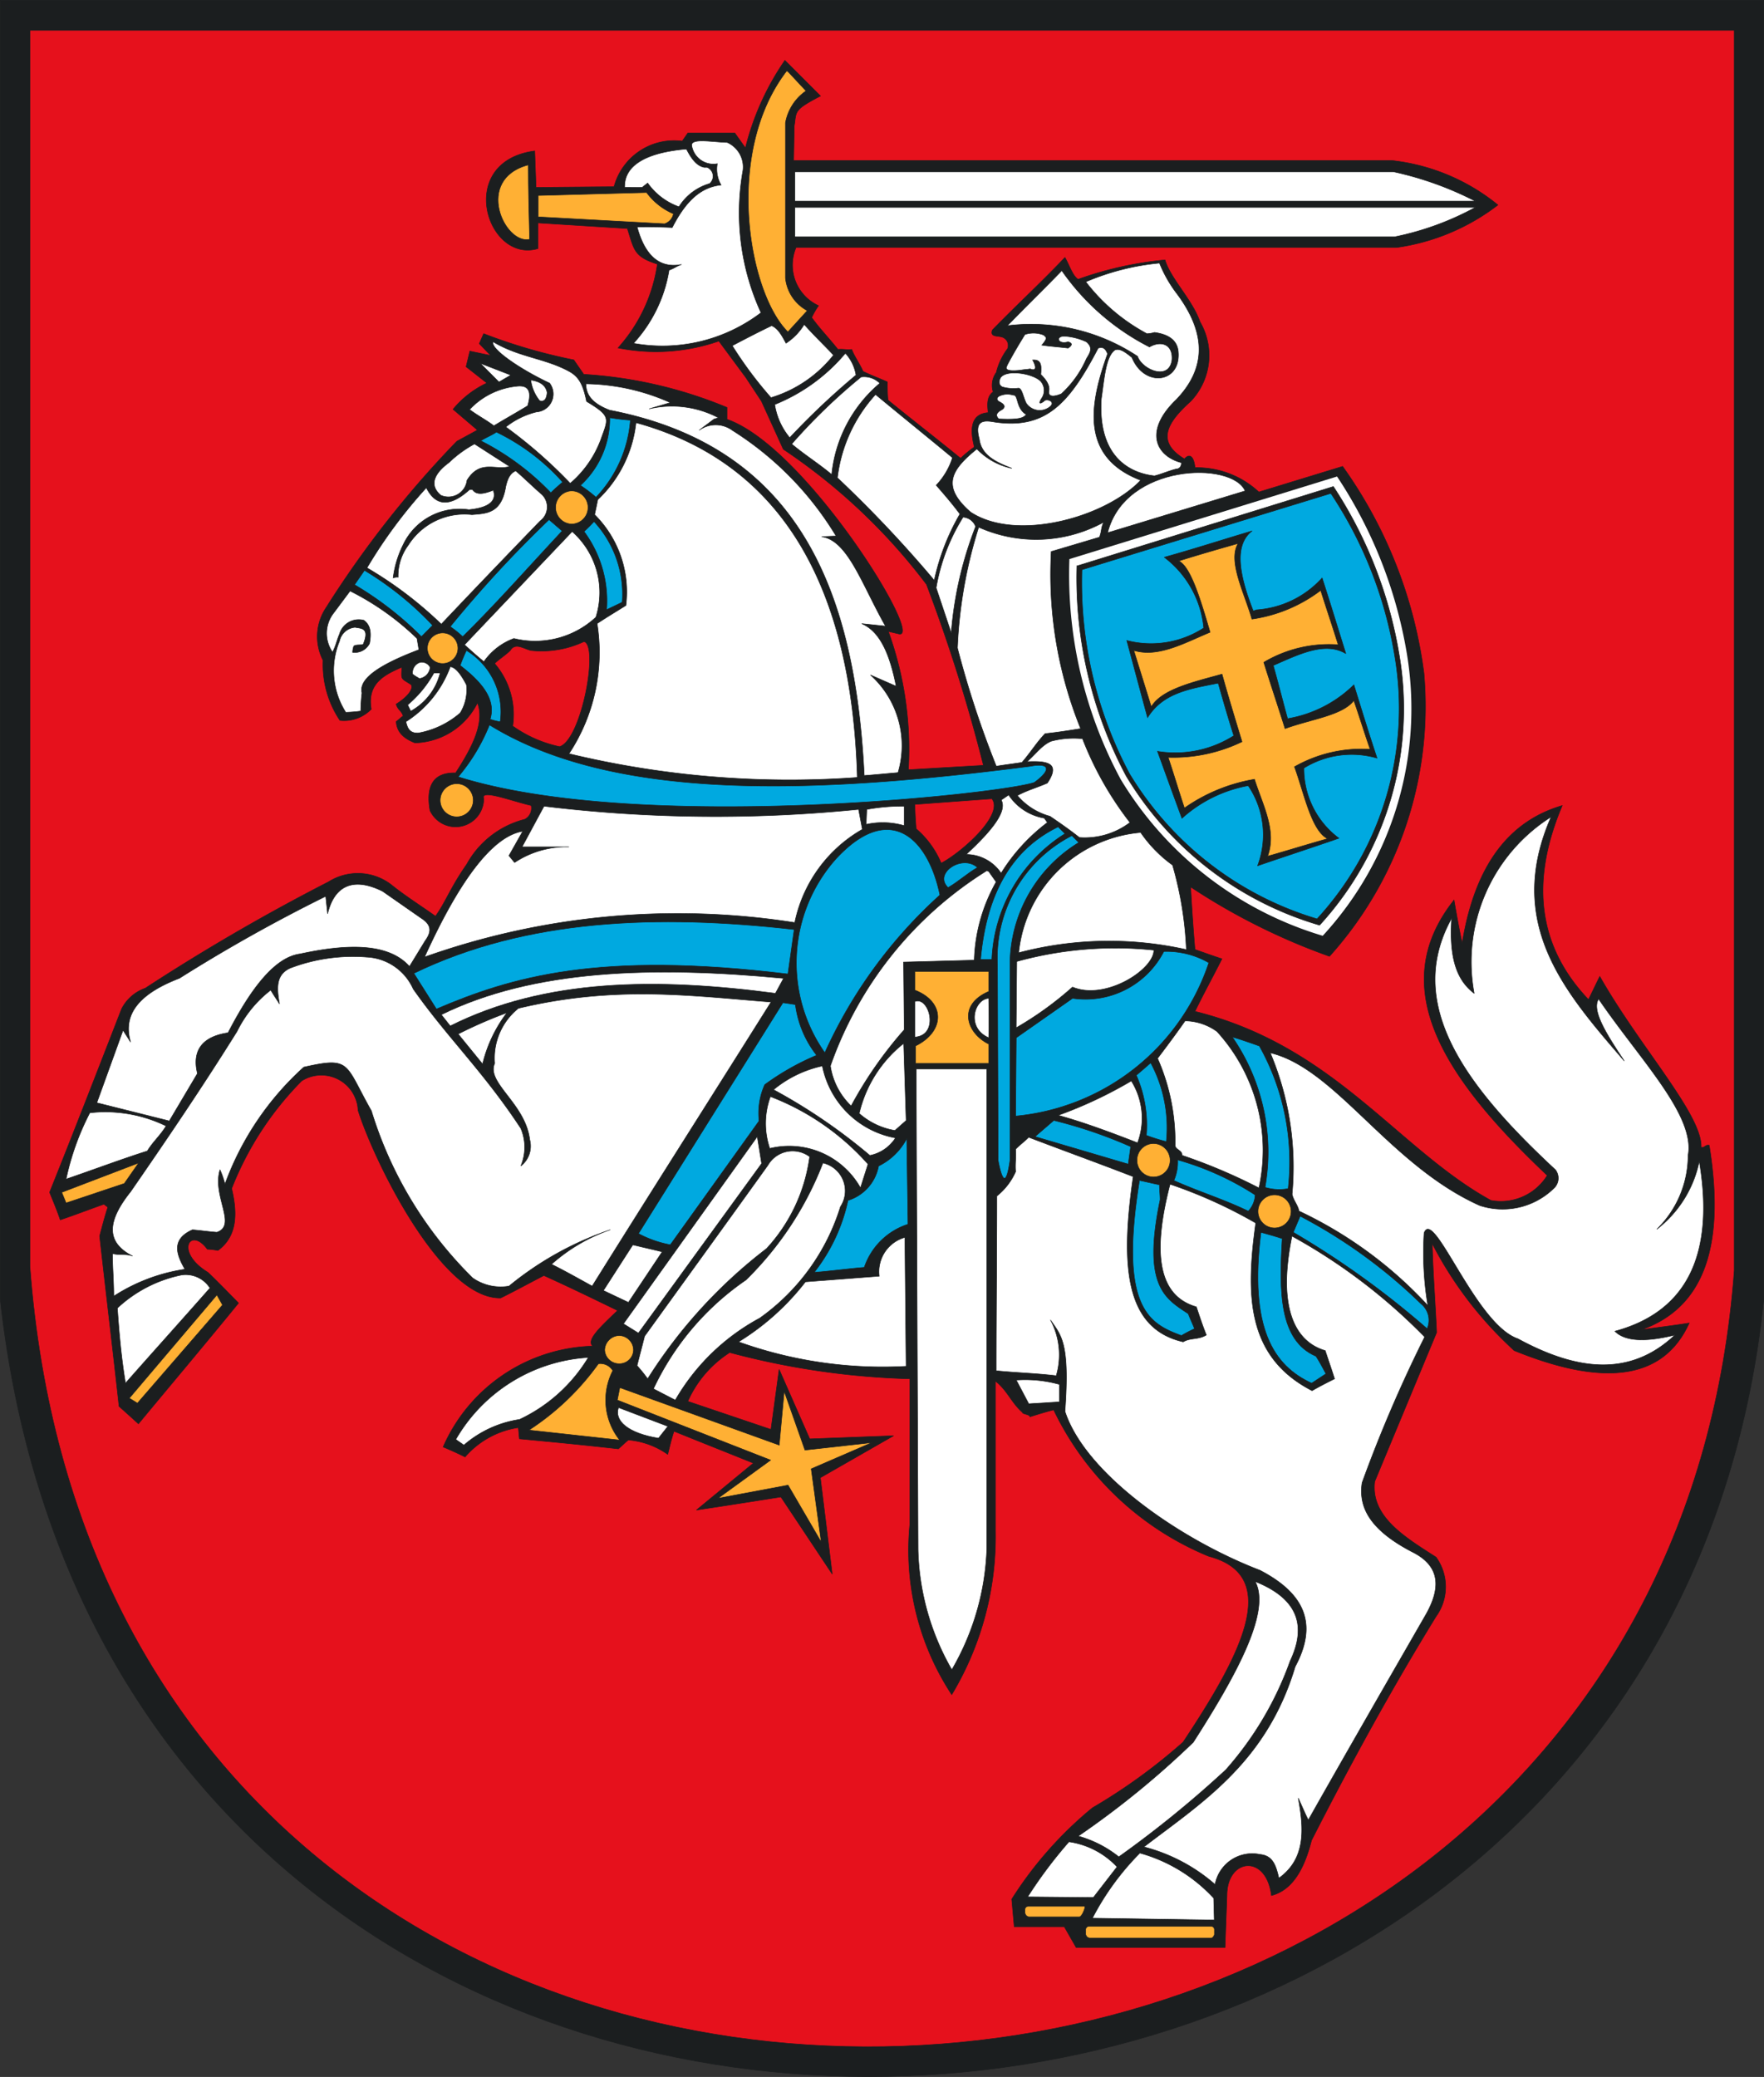
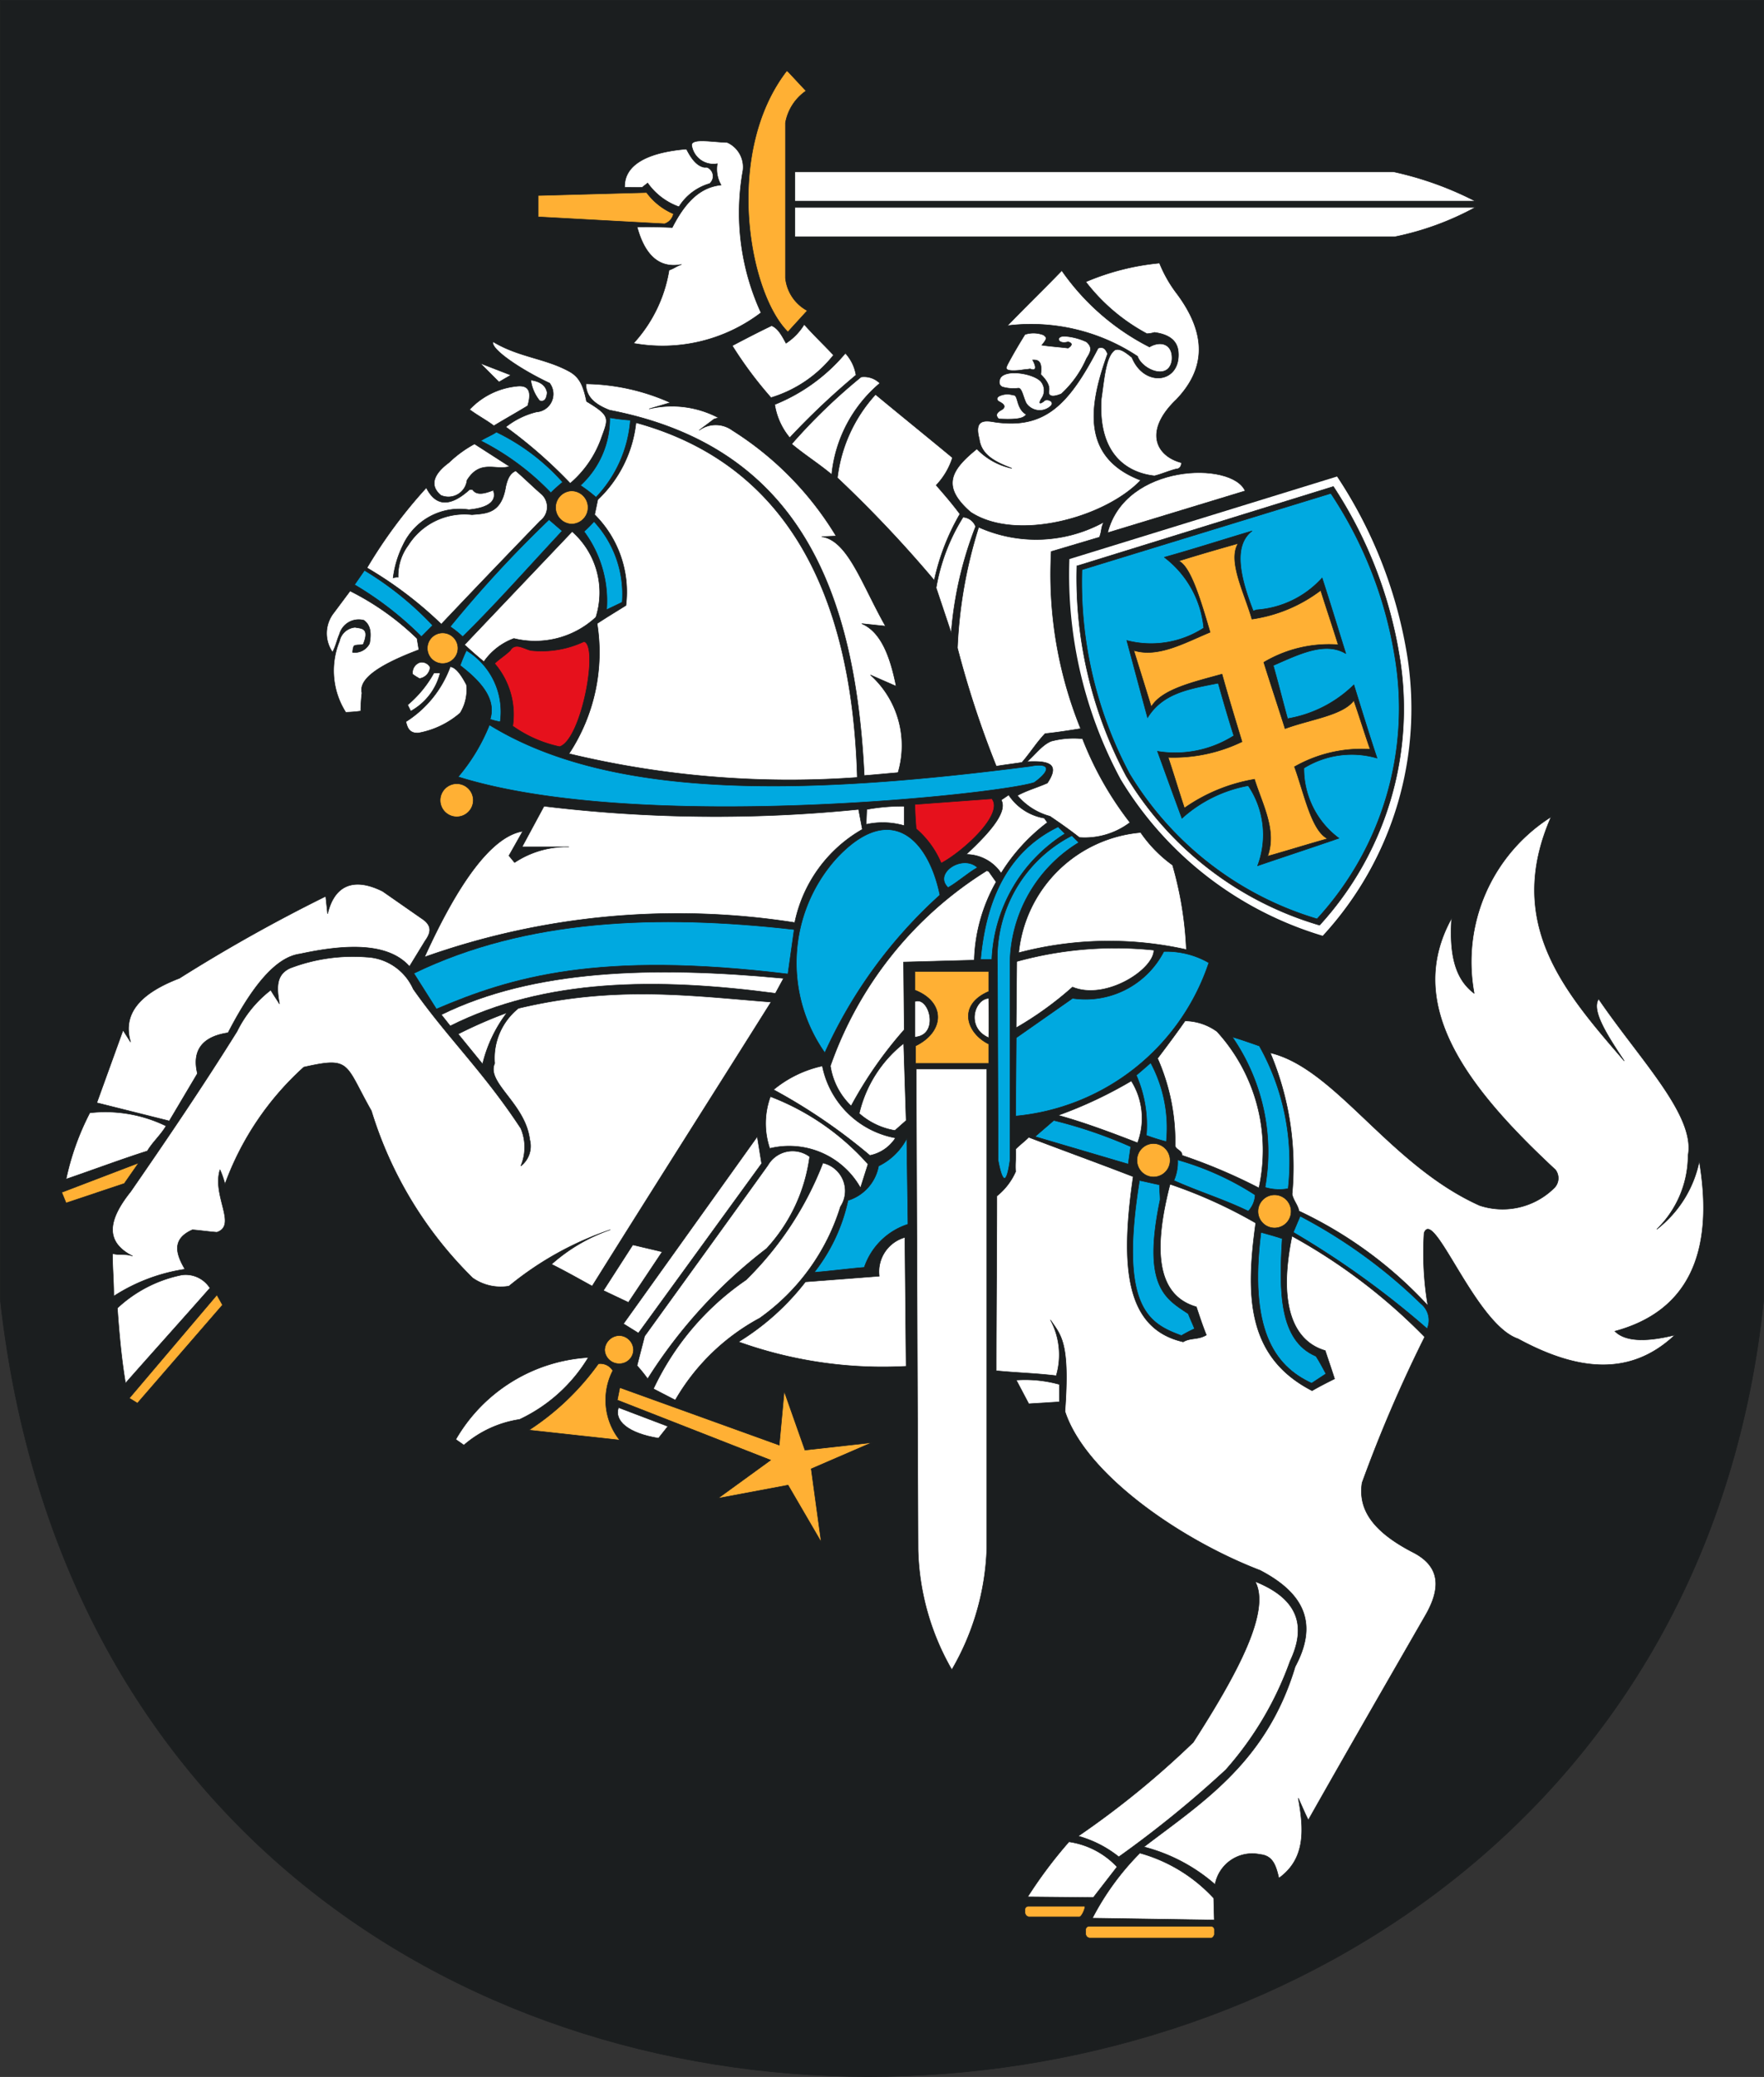
<svg xmlns="http://www.w3.org/2000/svg" width="59.479" height="70.017" viewBox="0 0 59.479 70.017">
  <rect x="0" y="0" width="59.479" height="70.017" fill="#333333" stroke="none" />
  <g id="Group_7341" data-name="Group 7341" transform="translate(-607.719 -296.495)">
    <path id="Path_764" data-name="Path 764" d="M607.728,296.5h59.461v43.809c-3.506,33.881-55.469,35.947-59.461,0V296.5Z" transform="translate(0)" fill="#1b1e1f" stroke="#1b1e1f" stroke-miterlimit="2.613" stroke-width="0.018" fill-rule="evenodd" />
-     <path id="Path_765" data-name="Path 765" d="M610.228,299.047H667.7v41.808c-2.526,33.939-54.772,35.883-57.469-.145V299.047Z" transform="translate(-1.504 -1.53)" fill="#e6111c" stroke="#1b1e1f" stroke-miterlimit="2.613" stroke-width="0.018" fill-rule="evenodd" />
    <path id="Path_766" data-name="Path 766" d="M628.336,305.876l2.614-.023a2.1,2.1,0,0,1,2.3-1.538l.19-.274h1.582l.359.505a9,9,0,0,1,1.33-2.952l1.2,1.2c-.928.485-.8.508-.885,1.014l-.02,1.16h20.161a6.843,6.843,0,0,1,3.586,1.5,7.261,7.261,0,0,1-3.418,1.434H637.088a1.507,1.507,0,0,0,.758,1.961,2.6,2.6,0,0,0-.231.4c.274.379.59.7.884,1.075.191-.02.255.021.466,0,.084.231.274.486.379.738.254.127.549.234.823.358,0,.19,0,.4.021.612.8.654,1.622,1.287,2.447,1.961a4.158,4.158,0,0,1,.464-.379c-.189-.737-.041-1.119.465-1.159-.021-.232-.064-.529.168-.7a.738.738,0,0,1,.107-.654,2.186,2.186,0,0,1,.379-.8.294.294,0,0,0-.211-.4c-.168-.041-.379,0-.3-.232.822-.844,1.646-1.6,2.447-2.446.147.252.252.611.442.738a11.953,11.953,0,0,1,2.932-.654c.189.633.928,1.35,1.18,2.087a2.241,2.241,0,0,1-.315,2.68c-.824.738-1.16,1.37-.211,1.941.168-.191.315-.107.358.294a3.068,3.068,0,0,1,2.152.822l2.825-.864a15.364,15.364,0,0,1,2.741,6.962,12.6,12.6,0,0,1-3.184,9.554,21.621,21.621,0,0,1-4.682-2.339c.041.695.084,1.392.147,2.109.3.106.591.211.908.315-.274.55-.633,1.2-.908,1.772,4.7,1.162,6.833,4.641,9.977,6.371a1.836,1.836,0,0,0,1.9-.842c-3.459-3.271-5.482-6.329-3.143-9.282.086.485.17.969.275,1.455.442-2.721,1.645-4.135,3.374-4.641-1.1,2.6-.8,4.768.885,6.54.127-.254.254-.529.381-.78,1.35,2.383,3.459,4.661,3.416,5.758.107.043.147-.1.274-.064.57,3.525-.254,5.505-2.3,6.222.549-.084,1.1-.147,1.625-.231-.928,2.047-3.1,2.067-5.9.928a12.849,12.849,0,0,1-2.764-3.606c.021.948.107,2.044.148,2.995L656.6,349.5c-.147,1.18,1.012,1.876,2.067,2.552a1.708,1.708,0,0,1,0,2c-1.455,2.363-2.848,4.893-4.2,7.55-.3,1.2-.781,1.709-1.351,1.857-.17-1.411-1.5-1.264-1.5,0-.02.593-.043,1.16-.063,1.752h-5.021l-.4-.7h-1.688l-.084-.928a12.933,12.933,0,0,1,2.721-3.08,19.188,19.188,0,0,0,3.057-2.215c1.963-2.952,3.354-5.612.865-6.265a10.017,10.017,0,0,1-5.229-4.936c-.254.064-.529.147-.8.234,0-.086-.254-.086-.254-.15-.38-.336-.506-.738-.908-1.053v5.063a10.344,10.344,0,0,1-1.475,5.506,8.864,8.864,0,0,1-1.413-5.74V346.04a26.184,26.184,0,0,1-6.073-.887,3.77,3.77,0,0,0-1.414,1.646l2.805.948.275-2.024,1.032,2.343,2.827-.107-2.469,1.414.4,3.249-1.73-2.6c-.927.147-1.9.3-2.848.442l1.921-1.582c-.888-.358-1.793-.717-2.678-1.075-.086.254-.147.528-.211.781a2.683,2.683,0,0,0-1.33-.486c-.1.086-.211.19-.336.3-1.119-.127-2.215-.234-3.334-.338-.021-.147-.021-.254-.04-.379a2.951,2.951,0,0,0-1.793.989c-.255-.125-.486-.231-.74-.336a5.675,5.675,0,0,1,5.04-3.4c-.188-.19.127-.527.844-1.2-.822-.4-1.646-.8-2.487-1.18-.485.251-.951.506-1.457.757-2.024.043-4.3-4.7-4.809-6.327a1.239,1.239,0,0,0-1.9-.992,10.689,10.689,0,0,0-2.362,3.629c.211.885.17,1.625-.463,2.088a2.54,2.54,0,0,0-.358-.043c-.57-.779-1.119.086.02.781.359.339.7.7,1.033,1.035-1.117,1.37-2.256,2.721-3.375,4.071-.209-.191-.443-.4-.654-.59-.211-1.92-.442-3.84-.654-5.739.084-.315.17-.654.275-.969-.041-.043-.085-.064-.128-.107-.483.17-.969.359-1.475.529-.107-.318-.232-.612-.359-.928.822-2.047,1.622-4.114,2.426-6.181a1.427,1.427,0,0,1,.8-.7,68.564,68.564,0,0,1,6.179-3.586,1.848,1.848,0,0,1,2.152.127c.419.338,1.012.717,1.454,1.032.336-.463.506-.969,1.053-1.749a3.106,3.106,0,0,1,1.963-1.519.428.428,0,0,0,.211-.465c-.654-.147-1.729-.569-1.6-.232a.95.95,0,0,1-1.813.4c-.148-.844.127-1.287.865-1.266.549-.844.991-1.689.737-2.363a2.423,2.423,0,0,1-2.108,1.35c-.378-.147-.61-.358-.633-.717.084-.064.147-.127.233-.19-.043-.168-.19-.211-.233-.4.338-.211.592-.483.506-.654-.358-.231-.336-.147-.315-.589-.59.254-1.18.549-1.032,1.414a1.272,1.272,0,0,1-1.056.379,3.37,3.37,0,0,1-.569-2.025,1.75,1.75,0,0,1,.1-1.772,34.673,34.673,0,0,1,4.41-5.612l.695-.379-.822-.7a3.289,3.289,0,0,1,1.14-.885l-.7-.55.127-.526.7.147-.382-.4.147-.336a18.451,18.451,0,0,0,3.039.885l.336.486a14.923,14.923,0,0,1,4.829,1.117v.4c2.638.908,6.665,7.426,5.8,7.235l-.359-.084a11.669,11.669,0,0,1,.676,4.662l2.531-.148a55.08,55.08,0,0,0-1.92-6.1,19.907,19.907,0,0,0-4.829-4.557l-.738-1.623-.529-.8-.905-1.223a6.459,6.459,0,0,1-3.4.231,5.368,5.368,0,0,0,1.327-2.825c-.8-.254-.781-.485-1.012-1.2l-3.017-.19v.867c-1.729.506-2.8-2.934-.107-3.292l.044,1.225Z" transform="translate(-2.527 -3.063)" fill="#1b1e1f" stroke="#1b1e1f" stroke-miterlimit="2.613" stroke-width="0.018" fill-rule="evenodd" />
    <path id="Path_767" data-name="Path 767" d="M645.521,362.82a.558.558,0,1,1-.55.549.561.561,0,0,1,.55-.549Z" transform="translate(-22.41 -39.905)" fill="#ffb034" stroke="#1b1e1f" stroke-miterlimit="2.613" stroke-width="0.018" fill-rule="evenodd" />
    <path id="Path_768" data-name="Path 768" d="M646.5,359.591a6.348,6.348,0,0,0,1.055-1.752c4.2,2.595,10.9,2.342,18.243,1.394.654-.127.717.125.128.547-1.076.381-13.31,1.729-19.426-.189Z" transform="translate(-23.333 -36.907)" fill="#00a9e0" stroke="#1b1e1f" stroke-miterlimit="2.613" stroke-width="0.018" fill-rule="evenodd" />
    <path id="Path_769" data-name="Path 769" d="M645.821,344.074a40.059,40.059,0,0,1,3.332-3.608l.443.382c-1.16,1.243-2.256,2.487-3.354,3.563a3.236,3.236,0,0,0-.42-.337Z" transform="translate(-22.922 -26.453)" fill="#00a9e0" stroke="#1b1e1f" stroke-miterlimit="2.613" stroke-width="0.018" fill-rule="evenodd" />
    <path id="Path_770" data-name="Path 770" d="M657.149,340.964a4.586,4.586,0,0,0,.338-.338,3.608,3.608,0,0,1,.949,2.721c-.168.084-.358.17-.526.254a3.918,3.918,0,0,0-.76-2.637Z" transform="translate(-29.738 -26.55)" fill="#00a9e0" stroke="#1b1e1f" stroke-miterlimit="2.613" stroke-width="0.018" fill-rule="evenodd" />
    <path id="Path_771" data-name="Path 771" d="M656.742,335.36c.022-.1.084-.4.106-.505a4.188,4.188,0,0,0,1.288-2.595c4.849,1.328,7.275,5.42,7.463,11.96a31.751,31.751,0,0,1-9.722-.8,6.2,6.2,0,0,0,.949-4.388c.318-.211.633-.4.971-.611a3.676,3.676,0,0,0-1.055-3.06Z" transform="translate(-28.973 -21.516)" fill="#fff" stroke="#1b1e1f" stroke-miterlimit="2.613" stroke-width="0.018" fill-rule="evenodd" />
    <path id="Path_772" data-name="Path 772" d="M657.309,328.973a7.173,7.173,0,0,1,2.848.633l-.717.211a3.36,3.36,0,0,1,2.34.3l-.148.043-.505.379a.95.95,0,0,1,1.119,0,10.818,10.818,0,0,1,3.5,3.565l-.486.021c.885.127,1.35,1.6,2.151,3.016l-.8-.084c.632.274.949,1.055,1.16,2.11l-.865-.379a3.2,3.2,0,0,1,.928,3.291l-1.139.1c-.3-6.139-2.151-11.075-8.585-12.318-.547-.211-.8-.486-.8-.887Z" transform="translate(-29.835 -19.538)" fill="#fff" stroke="#1b1e1f" stroke-miterlimit="2.613" stroke-width="0.018" fill-rule="evenodd" />
    <path id="Path_773" data-name="Path 773" d="M615.9,378.705l.885-2.447.254.4c-.274-.928.273-1.625,1.646-2.151a54.325,54.325,0,0,1,4.934-2.764l.063.59c.231-.969.885-1.243,1.856-.758l1.391.969c.295.232.211.465.043.7l-.529.865c-.694-.78-2.045-.78-3.691-.422-.821.107-1.622,1.1-2.426,2.658-.865.127-1.223.593-1.033,1.373l-.949,1.6-2.446-.613Z" transform="translate(-4.917 -45.033)" fill="#fff" stroke="#1b1e1f" stroke-miterlimit="2.613" stroke-width="0.018" fill-rule="evenodd" />
    <path id="Path_774" data-name="Path 774" d="M623.253,377.833a5.934,5.934,0,0,1,2.53-.358,1.815,1.815,0,0,1,1.582,1.076c1.139,1.623,2.383,2.8,3.628,4.7a1.629,1.629,0,0,1,0,1.266.843.843,0,0,0,.3-.885c-.148-1.223-1.478-1.92-1.182-2.573a2.155,2.155,0,0,1,.8-1.857c3.268-.781,5.818-.422,8.519-.211-2,3.184-4.028,6.37-6.032,9.577-.463-.254-.906-.506-1.371-.737a5.848,5.848,0,0,1,1.983-1.163,10.876,10.876,0,0,0-3.417,1.9,1.65,1.65,0,0,1-1.224-.274,13.381,13.381,0,0,1-3.415-5.633c-.908-1.6-.676-1.836-2.279-1.475a9.847,9.847,0,0,0-2.658,3.944,3.21,3.21,0,0,0-.168-.485c-.274.884.59,1.877-.107,2.108-.274-.021-.547-.061-.821-.084-.718.318-.55.824-.254,1.33a6.063,6.063,0,0,0-2.4.908c0-.506-.043-.951-.043-1.437.211.063.466,0,.677.086-.865-.445-.908-1.119-.064-2.175,1.181-1.709,2.4-3.5,3.586-5.4a3.951,3.951,0,0,1,1.137-1.393c.086.148.19.3.295.466-.1-.549-.125-1.012.4-1.223Z" transform="translate(-5.712 -48.716)" fill="#fff" stroke="#1b1e1f" stroke-miterlimit="2.613" stroke-width="0.018" fill-rule="evenodd" />
    <path id="Path_775" data-name="Path 775" d="M643.649,369.809c1.16-2.553,2.276-4.071,3.311-4.242l-.465.824.19.231a3.165,3.165,0,0,1,1.833-.527h-1.581l.74-1.372a48.091,48.091,0,0,0,10.607.107l.127.674a4.714,4.714,0,0,0-2.279,3.143,25.517,25.517,0,0,0-12.484,1.162Z" transform="translate(-21.615 -41.05)" fill="#fff" stroke="#1b1e1f" stroke-miterlimit="2.613" stroke-width="0.018" fill-rule="evenodd" />
    <path id="Path_776" data-name="Path 776" d="M645.074,380.2c3.1-1.518,7.108-1.646,11.538-1.223l-.275.506c-3.985-.529-7.761-.506-10.965,1.1l-.3-.379Z" transform="translate(-22.472 -49.501)" fill="#fff" stroke="#1b1e1f" stroke-miterlimit="2.613" stroke-width="0.018" fill-rule="evenodd" />
    <path id="Path_777" data-name="Path 777" d="M642.748,376.243c3.774-1.833,8.225-2,12.823-1.475l-.211,1.5c-6.391-.781-9.323.1-11.853,1.18l-.759-1.2Z" transform="translate(-21.073 -46.937)" fill="#00a9e0" stroke="#1b1e1f" stroke-miterlimit="2.613" stroke-width="0.018" fill-rule="evenodd" />
    <path id="Path_778" data-name="Path 778" d="M646.5,382.922a15.387,15.387,0,0,1,1.645-.717,4.651,4.651,0,0,0-.821,1.729l-.824-1.012Z" transform="translate(-23.333 -51.569)" fill="#fff" stroke="#1b1e1f" stroke-miterlimit="2.613" stroke-width="0.018" fill-rule="evenodd" />
    <path id="Path_779" data-name="Path 779" d="M658.789,403.394l.992-1.541.991.234-1.139,1.706-.844-.4Z" transform="translate(-30.725 -63.392)" fill="#fff" stroke="#1b1e1f" stroke-miterlimit="2.613" stroke-width="0.018" fill-rule="evenodd" />
-     <path id="Path_780" data-name="Path 780" d="M661.758,389.141l4.872-7.784.42.063a3.5,3.5,0,0,0,.717,1.709,8.535,8.535,0,0,0-1.75.991,2.333,2.333,0,0,0-.191,1.223l-2.993,4.175a3.742,3.742,0,0,1-1.076-.378Z" transform="translate(-32.512 -51.059)" fill="#00a9e0" stroke="#1b1e1f" stroke-miterlimit="2.613" stroke-width="0.018" fill-rule="evenodd" />
    <path id="Path_781" data-name="Path 781" d="M660.487,399,665,392.689l.147.908-4.155,5.717-.506-.315Z" transform="translate(-31.747 -57.878)" fill="#fff" stroke="#1b1e1f" stroke-miterlimit="2.613" stroke-width="0.018" fill-rule="evenodd" />
    <path id="Path_782" data-name="Path 782" d="M663.029,402.532a9.159,9.159,0,0,1,3.12-3.669,11.152,11.152,0,0,0,2.594-3.944.966.966,0,0,1,.592,1.475,7.217,7.217,0,0,1-2.721,3.756,7.25,7.25,0,0,0-2.848,2.764l-.738-.381Z" transform="translate(-33.277 -59.219)" fill="#fff" stroke="#1b1e1f" stroke-miterlimit="2.613" stroke-width="0.018" fill-rule="evenodd" />
    <path id="Path_783" data-name="Path 783" d="M659.383,409.533a.491.491,0,0,1,.486.486.473.473,0,0,1-.486.463.487.487,0,0,1-.486-.463.505.505,0,0,1,.486-.486Z" transform="translate(-30.79 -68.014)" fill="#ffb034" stroke="#1b1e1f" stroke-miterlimit="2.613" stroke-width="0.018" fill-rule="evenodd" />
    <path id="Path_784" data-name="Path 784" d="M660.329,412.554l.358-.422c.1.125.358.379.3.57l-.654-.148Z" transform="translate(-31.652 -69.577)" fill="none" stroke="#1b1e1f" stroke-miterlimit="2.613" stroke-width="0.018" />
    <path id="Path_785" data-name="Path 785" d="M660.025,415.626l1.666.633-.317.4c-1.032-.168-1.5-.59-1.348-1.032Z" transform="translate(-31.452 -71.68)" fill="#fff" stroke="#1b1e1f" stroke-miterlimit="2.613" stroke-width="0.018" fill-rule="evenodd" />
    <path id="Path_786" data-name="Path 786" d="M660.042,413.933l5.379,1.94.168-1.816.7,1.983,2.255-.251-2.044.884.338,2.47-1.119-1.92-2.362.443,1.773-1.287-5.168-2.024.084-.422Z" transform="translate(-31.428 -70.661)" fill="#ffb034" stroke="#1b1e1f" stroke-miterlimit="2.613" stroke-width="0.018" fill-rule="evenodd" />
    <path id="Path_787" data-name="Path 787" d="M652.487,414.153a8.727,8.727,0,0,0,2.342-2.237.487.487,0,0,1,.486.233,2.165,2.165,0,0,0,.232,2.34l-3.06-.336Z" transform="translate(-26.933 -69.447)" fill="#ffb034" stroke="#1b1e1f" stroke-miterlimit="2.613" stroke-width="0.018" fill-rule="evenodd" />
    <path id="Path_788" data-name="Path 788" d="M646.294,414.15a5.544,5.544,0,0,1,4.47-2.764,5.38,5.38,0,0,1-2.319,2.09,3.706,3.706,0,0,0-1.877.865l-.274-.191Z" transform="translate(-23.207 -69.129)" fill="#fff" stroke="#1b1e1f" stroke-miterlimit="2.613" stroke-width="0.018" fill-rule="evenodd" />
    <path id="Path_789" data-name="Path 789" d="M661.9,400.156c1.371-1.9,2.762-3.817,4.155-5.758a.963.963,0,0,1,1.411-.294,5.648,5.648,0,0,1-1.454,3.1,16.85,16.85,0,0,0-4.008,4.389,5.442,5.442,0,0,0-.358-.444c.084-.336.17-.654.254-.992Z" transform="translate(-32.447 -58.616)" fill="#fff" stroke="#1b1e1f" stroke-miterlimit="2.613" stroke-width="0.018" fill-rule="evenodd" />
    <path id="Path_790" data-name="Path 790" d="M693.743,413.276a4.311,4.311,0,0,1,1.455.147v.59l-1.033.064-.422-.8Z" transform="translate(-51.758 -70.258)" fill="#fff" stroke="#1b1e1f" stroke-miterlimit="2.613" stroke-width="0.018" fill-rule="evenodd" />
    <path id="Path_791" data-name="Path 791" d="M719.163,423.254a7.829,7.829,0,0,0,1.77,2.045c.867-.422,1.034.318,1.351.844-.464-.19-.611-1.075-1.391-.526a4.85,4.85,0,0,1-1.73-2.363Z" transform="translate(-67.054 -76.27)" fill="none" stroke="#1b1e1f" stroke-miterlimit="2.613" stroke-width="0.018" />
    <path id="Path_792" data-name="Path 792" d="M699.748,459.535h4.115a.114.114,0,0,1,.1.1v.17c0,.041-.063.125-.1.125h-4.115a.155.155,0,0,1-.125-.125v-.17a.115.115,0,0,1,.125-.1Z" transform="translate(-55.296 -98.101)" fill="#ffb034" stroke="#1b1e1f" stroke-miterlimit="2.613" stroke-width="0.018" fill-rule="evenodd" />
    <path id="Path_793" data-name="Path 793" d="M694.61,457.836h1.877c.064,0-.084.359-.168.359H694.61a.159.159,0,0,1-.127-.147v-.084a.113.113,0,0,1,.127-.127Z" transform="translate(-52.204 -97.079)" fill="#ffb034" stroke="#1b1e1f" stroke-miterlimit="2.613" stroke-width="0.018" fill-rule="evenodd" />
    <path id="Path_794" data-name="Path 794" d="M692.05,400.615c0-1.94.021-3.946.021-5.887a2.189,2.189,0,0,0,.633-.822c-.023-.274.02-.465,0-.759.147-.148.294-.253.442-.4,1.159.442,2.383.885,3.522,1.327-.443,3.06-.255,5.127,1.686,5.57.254-.148.506-.063.78-.231-.127-.318-.231-.634-.336-.949-1.393-.4-1.433-2.026-.887-4.135a16.169,16.169,0,0,1,2.889,1.308c-.336,2.426-.315,4.514,1.9,5.653.295-.168.463-.251.758-.4-.1-.318-.211-.633-.315-.951-1.076-.315-1.6-1.539-1.12-3.86a19.156,19.156,0,0,1,4.474,3.4,46.793,46.793,0,0,0-2.111,4.916c-.125.822.255,1.6,1.752,2.362.906.483.906,1.223.359,2.151-1.31,2.278-2.637,4.578-3.924,6.856-.127-.254-.231-.508-.339-.74.192,1.055.255,2.047-.654,2.7-.1-.442-.211-.76-.633-.8a1.274,1.274,0,0,0-1.518,1.012,5.877,5.877,0,0,0-2.4-1.266c1.961-1.5,4.133-2.848,5.1-6.075.758-1.412.359-2.446-1.182-3.248-2.741-1.055-5.9-3.27-6.579-5.358.168-2.322-.127-2.553-.486-3.079a2.485,2.485,0,0,1,.191,1.876c-.677-.084-1.371-.1-2.025-.168Z" transform="translate(-50.74 -57.913)" fill="#fff" stroke="#1b1e1f" stroke-miterlimit="2.613" stroke-width="0.018" fill-rule="evenodd" />
    <path id="Path_795" data-name="Path 795" d="M685.167,378.706h2.488v.677c-1.076.463-.738,1.413,0,1.772v.654h-2.467v-.591c.992-.486,1.012-1.477-.02-1.879v-.633Z" transform="translate(-46.598 -49.464)" fill="#ffb034" stroke="#1b1e1f" stroke-miterlimit="2.613" stroke-width="0.018" fill-rule="evenodd" />
    <path id="Path_796" data-name="Path 796" d="M685.167,381.226v1.2c.842-.061.484-1.391,0-1.2Z" transform="translate(-46.598 -50.969)" fill="#fff" stroke="#1b1e1f" stroke-miterlimit="2.613" stroke-width="0.018" fill-rule="evenodd" />
    <path id="Path_797" data-name="Path 797" d="M692.153,371.559a4.628,4.628,0,0,1,2.51-4.345l.232.233a4.83,4.83,0,0,0-2.32,4.092v6.624c-.084.59-.211.99-.4,0l-.023-6.6Z" transform="translate(-50.801 -42.549)" fill="#00a9e0" stroke="#1b1e1f" stroke-miterlimit="2.613" stroke-width="0.018" fill-rule="evenodd" />
    <path id="Path_798" data-name="Path 798" d="M695.966,391.317a15.586,15.586,0,0,1,2.594.885l-.084.59-3.143-.928.633-.546Z" transform="translate(-52.715 -57.052)" fill="#00a9e0" stroke="#1b1e1f" stroke-miterlimit="2.613" stroke-width="0.018" fill-rule="evenodd" />
    <path id="Path_799" data-name="Path 799" d="M690.723,370.945c.19-2.11.971-3.672,2.616-4.473l.232.231a5.259,5.259,0,0,0-2.467,4.241Z" transform="translate(-49.941 -42.103)" fill="#00a9e0" stroke="#1b1e1f" stroke-miterlimit="2.613" stroke-width="0.018" fill-rule="evenodd" />
    <path id="Path_800" data-name="Path 800" d="M693.953,371a4.526,4.526,0,0,1,4.112-4.051,4.487,4.487,0,0,0,1.076,1.1,12.05,12.05,0,0,1,.465,2.849,11.942,11.942,0,0,0-5.653.106Z" transform="translate(-51.885 -42.39)" fill="#fff" stroke="#1b1e1f" stroke-miterlimit="2.613" stroke-width="0.018" fill-rule="evenodd" />
    <path id="Path_801" data-name="Path 801" d="M672.689,389.3a8.418,8.418,0,0,1,3.29,2.278l-.254.8a2.757,2.757,0,0,0-3.059-1.329,2.632,2.632,0,0,1,.023-1.753Z" transform="translate(-38.992 -55.838)" fill="#fff" stroke="#1b1e1f" stroke-miterlimit="2.613" stroke-width="0.018" fill-rule="evenodd" />
    <path id="Path_802" data-name="Path 802" d="M673.194,387.508a3.876,3.876,0,0,1,1.646-.8,3.08,3.08,0,0,0,2.467,2.426,1.345,1.345,0,0,1-.864.591,19.139,19.139,0,0,0-3.248-2.216Z" transform="translate(-39.393 -54.278)" fill="#fff" stroke="#1b1e1f" stroke-miterlimit="2.613" stroke-width="0.018" fill-rule="evenodd" />
    <path id="Path_803" data-name="Path 803" d="M680.448,387.161a4.238,4.238,0,0,1,1.5-2.362l.083,2.6-.379.336a2.429,2.429,0,0,1-1.2-.57Z" transform="translate(-43.758 -53.13)" fill="#fff" stroke="#1b1e1f" stroke-miterlimit="2.613" stroke-width="0.018" fill-rule="evenodd" />
    <path id="Path_804" data-name="Path 804" d="M680.506,375.541a13.694,13.694,0,0,0-1.793,2.573,2.354,2.354,0,0,1-.7-1.35,12.692,12.692,0,0,1,5.272-6.581l.064.02.254.359a5.684,5.684,0,0,0-.739,2.637l-2.383.064.022,2.278Z" transform="translate(-42.295 -44.335)" fill="#fff" stroke="#1b1e1f" stroke-miterlimit="2.613" stroke-width="0.018" fill-rule="evenodd" />
    <path id="Path_805" data-name="Path 805" d="M676.087,374.229a5.269,5.269,0,0,1,.358-6.518c1.814-1.983,3.123-.74,3.522,1.2a16.1,16.1,0,0,0-3.88,5.317Z" transform="translate(-40.556 -42.243)" fill="#00a9e0" stroke="#1b1e1f" stroke-miterlimit="2.613" stroke-width="0.018" fill-rule="evenodd" />
    <path id="Path_806" data-name="Path 806" d="M687.76,370.352c.338-.191.654-.486.992-.676-.506-.463-1.5.19-.992.676Z" transform="translate(-48.074 -43.935)" fill="#00a9e0" stroke="#1b1e1f" stroke-miterlimit="2.613" stroke-width="0.018" fill-rule="evenodd" />
    <path id="Path_807" data-name="Path 807" d="M685.167,364.281l2.594-.191c.42.527-.991,1.793-1.709,2.173a3.116,3.116,0,0,0-.844-1.16c-.021-.275-.041-.549-.041-.822Z" transform="translate(-46.598 -40.669)" fill="#e6111c" stroke="#1b1e1f" stroke-miterlimit="2.613" stroke-width="0.018" fill-rule="evenodd" />
    <path id="Path_808" data-name="Path 808" d="M681.056,364.831a6.69,6.69,0,0,1,1.267-.107v.656a2.6,2.6,0,0,0-1.287-.043l.02-.506Z" transform="translate(-44.112 -41.05)" fill="#fff" stroke="#1b1e1f" stroke-miterlimit="2.613" stroke-width="0.018" fill-rule="evenodd" />
    <path id="Path_809" data-name="Path 809" d="M689.508,365.776c.865-.8,1.391-1.455,1.18-1.834l.252-.17a1.8,1.8,0,0,0,1.2.781l.106.148a6.274,6.274,0,0,0-1.561,1.709,1.428,1.428,0,0,0-1.18-.633Z" transform="translate(-49.21 -40.478)" fill="#fff" stroke="#1b1e1f" stroke-miterlimit="2.613" stroke-width="0.018" fill-rule="evenodd" />
    <path id="Path_810" data-name="Path 810" d="M707.216,394.65a1.551,1.551,0,0,1-.127.7c.844.379,1.686.633,2.509,1.033a.855.855,0,0,0,.232-.547,9.6,9.6,0,0,0-2.615-1.182Z" transform="translate(-59.789 -59.058)" fill="#00a9e0" stroke="#1b1e1f" stroke-miterlimit="2.613" stroke-width="0.018" fill-rule="evenodd" />
    <path id="Path_811" data-name="Path 811" d="M712.069,384.268c.294.086.59.191.9.3a8.007,8.007,0,0,1,.971,4.809,1.647,1.647,0,0,1-.78-.043,6.83,6.83,0,0,0-1.1-5.063Z" transform="translate(-62.786 -52.811)" fill="#00a9e0" stroke="#1b1e1f" stroke-miterlimit="2.613" stroke-width="0.018" fill-rule="evenodd" />
    <path id="Path_812" data-name="Path 812" d="M685.27,386.969h2.383v16.158a8.678,8.678,0,0,1-1.18,4.094,8.512,8.512,0,0,1-1.139-4.051l-.063-16.2Z" transform="translate(-46.66 -54.436)" fill="#fff" stroke="#1b1e1f" stroke-miterlimit="2.613" stroke-width="0.018" fill-rule="evenodd" />
    <path id="Path_813" data-name="Path 813" d="M717.2,399.967l.232-.547a17.374,17.374,0,0,1,4.071,2.952.716.716,0,0,1,.211.844,29.73,29.73,0,0,0-4.514-3.25Z" transform="translate(-65.874 -61.928)" fill="#00a9e0" stroke="#1b1e1f" stroke-miterlimit="2.613" stroke-width="0.018" fill-rule="evenodd" />
    <path id="Path_814" data-name="Path 814" d="M714.3,400.793c.231.064.463.127.717.211-.107,1.772-.107,3.438,1.139,3.966.125.191.231.4.336.591l-.483.318c-1.287-.592-2.111-1.856-1.709-5.086Z" transform="translate(-64.064 -62.754)" fill="#00a9e0" stroke="#1b1e1f" stroke-miterlimit="2.613" stroke-width="0.018" fill-rule="evenodd" />
    <path id="Path_815" data-name="Path 815" d="M703.834,396.4c.211.043.443.1.674.147,0,.168.022.339.022.507-.613,2.932.188,3.333.949,3.84.063.168.147.339.211.506a4.448,4.448,0,0,0-.442.231c-1.076-.4-2.111-.908-1.414-5.23Z" transform="translate(-57.694 -60.111)" fill="#00a9e0" stroke="#1b1e1f" stroke-miterlimit="2.613" stroke-width="0.018" fill-rule="evenodd" />
    <path id="Path_816" data-name="Path 816" d="M714.753,397.619a.558.558,0,0,1,0,1.117.558.558,0,1,1,0-1.117Z" transform="translate(-64.058 -60.844)" fill="#ffb034" stroke="#1b1e1f" stroke-miterlimit="2.613" stroke-width="0.018" fill-rule="evenodd" />
    <path id="Path_817" data-name="Path 817" d="M704.512,393.277a.565.565,0,0,1,.57.569.558.558,0,0,1-1.117,0,.561.561,0,0,1,.547-.569Z" transform="translate(-57.909 -58.232)" fill="#ffb034" stroke="#1b1e1f" stroke-miterlimit="2.613" stroke-width="0.018" fill-rule="evenodd" />
    <path id="Path_818" data-name="Path 818" d="M690.686,380.986c0,.4.02.928,0,1.33-.781-.338-.485-1.31,0-1.33Z" transform="translate(-49.629 -50.836)" fill="#fff" stroke="#1b1e1f" stroke-miterlimit="2.613" stroke-width="0.018" fill-rule="evenodd" />
    <path id="Path_819" data-name="Path 819" d="M693.712,379.909l1.9-1.33A2.973,2.973,0,0,0,698.689,377a2.855,2.855,0,0,1,1.518.38,7.615,7.615,0,0,1-6.515,5.169l.02-2.637Z" transform="translate(-51.728 -48.429)" fill="#00a9e0" stroke="#1b1e1f" stroke-miterlimit="2.613" stroke-width="0.018" fill-rule="evenodd" />
    <path id="Path_820" data-name="Path 820" d="M693.763,377.171a12.462,12.462,0,0,1,4.621-.382c0,.656-1.625,1.709-2.744,1.246a11.4,11.4,0,0,1-1.9,1.372l.02-2.236Z" transform="translate(-51.758 -48.264)" fill="#fff" stroke="#1b1e1f" stroke-miterlimit="2.613" stroke-width="0.018" fill-rule="evenodd" />
    <path id="Path_821" data-name="Path 821" d="M697.292,389.137a14.488,14.488,0,0,0,2.467-1.16,2.367,2.367,0,0,1,.211,2.088c-.865-.336-1.836-.7-2.678-.928Z" transform="translate(-53.894 -55.043)" fill="#fff" stroke="#1b1e1f" stroke-miterlimit="2.613" stroke-width="0.018" fill-rule="evenodd" />
    <path id="Path_822" data-name="Path 822" d="M703.908,386.865c.147-.124.318-.272.486-.42a4.637,4.637,0,0,1,.526,2.657,6.579,6.579,0,0,1-.673-.211,4.194,4.194,0,0,0-.339-2.027Z" transform="translate(-57.875 -54.121)" fill="#00a9e0" stroke="#1b1e1f" stroke-miterlimit="2.613" stroke-width="0.018" fill-rule="evenodd" />
    <path id="Path_823" data-name="Path 823" d="M705.709,384.156c.318-.42.633-.842.928-1.264a1.869,1.869,0,0,1,1.076.358,5.936,5.936,0,0,1,1.414,5.274,18.673,18.673,0,0,0-2.595-1.1c.021-.168-.231-.191-.231-.339a6.949,6.949,0,0,0-.593-2.932Z" transform="translate(-58.959 -51.981)" fill="#fff" stroke="#1b1e1f" stroke-miterlimit="2.613" stroke-width="0.018" fill-rule="evenodd" />
    <path id="Path_824" data-name="Path 824" d="M649.576,351.535c.147-.148.358-.274.529-.442.168-.275.443-.063.694,0a3.357,3.357,0,0,0,1.793-.3c.506.127-.084,3.311-.822,3.543a4.25,4.25,0,0,1-1.582-.695,2.638,2.638,0,0,0-.612-2.11Z" transform="translate(-25.181 -32.67)" fill="#e6111c" stroke="#1b1e1f" stroke-miterlimit="2.613" stroke-width="0.018" fill-rule="evenodd" />
    <path id="Path_825" data-name="Path 825" d="M646.664,352.044a5.429,5.429,0,0,1,.211-.506,2.42,2.42,0,0,1,1.139,2.406,2.106,2.106,0,0,1-.339-.086c.192-.631-.211-1.2-1.012-1.813Z" transform="translate(-23.429 -33.116)" fill="#00a9e0" stroke="#1b1e1f" stroke-miterlimit="2.613" stroke-width="0.018" fill-rule="evenodd" />
    <path id="Path_826" data-name="Path 826" d="M642.218,354.523a3.814,3.814,0,0,0,.885-1.076h.211a2.024,2.024,0,0,1-.991,1.287l-.105-.211Z" transform="translate(-20.754 -34.265)" fill="#fff" stroke="#1b1e1f" stroke-miterlimit="2.613" stroke-width="0.018" fill-rule="evenodd" />
    <path id="Path_827" data-name="Path 827" d="M642.64,352.939a.365.365,0,0,1,.255-.4.32.32,0,0,1,.336.168.421.421,0,0,1-.359.379,1.921,1.921,0,0,1-.232-.147Z" transform="translate(-21.008 -33.716)" fill="#fff" stroke="#1b1e1f" stroke-miterlimit="2.613" stroke-width="0.018" fill-rule="evenodd" />
    <path id="Path_828" data-name="Path 828" d="M642.06,354.773a3.7,3.7,0,0,0,1.5-1.856c.168.02.336.211.546.61a1.486,1.486,0,0,1-.211.949,2.945,2.945,0,0,1-1.411.676c-.359.021-.382-.275-.422-.379Z" transform="translate(-20.659 -33.946)" fill="#fff" stroke="#1b1e1f" stroke-miterlimit="2.613" stroke-width="0.018" fill-rule="evenodd" />
    <path id="Path_829" data-name="Path 829" d="M644.386,350.057a.516.516,0,1,1,0,1.032.516.516,0,1,1,0-1.032Z" transform="translate(-21.742 -32.225)" fill="#ffb034" stroke="#1b1e1f" stroke-miterlimit="2.613" stroke-width="0.018" fill-rule="evenodd" />
    <path id="Path_830" data-name="Path 830" d="M636.147,346.507a9.085,9.085,0,0,1,2.256,1.6l.063.381c-1.223.463-2.047.949-1.92,1.455a5.816,5.816,0,0,0-.041.613,4.554,4.554,0,0,1-.505.041,2.622,2.622,0,0,1-.211-2.4.587.587,0,0,1,.526-.465c.19.043.506,0,.275.57-.084.043-.232,0-.318.063a.641.641,0,0,0-.04.211.557.557,0,0,0,.57-.3c.063-.339.041-.613-.191-.781a.674.674,0,0,0-.821.463c-.107.254-.107.358-.235.613a1.115,1.115,0,0,1,.043-1.33l.55-.737Z" transform="translate(-16.623 -30.089)" fill="#fff" stroke="#1b1e1f" stroke-miterlimit="2.613" stroke-width="0.018" fill-rule="evenodd" />
    <path id="Path_831" data-name="Path 831" d="M638.053,344.758a10.784,10.784,0,0,1,2.3,1.855l-.379.38a11.289,11.289,0,0,0-2.256-1.75l.336-.485Z" transform="translate(-18.045 -29.036)" fill="#00a9e0" stroke="#1b1e1f" stroke-miterlimit="2.613" stroke-width="0.018" fill-rule="evenodd" />
    <path id="Path_832" data-name="Path 832" d="M645.829,334.062l1.179.758c-.462.147-.989-.252-1.434.466a.632.632,0,0,1-.885.505c-.422-.358-.189-.76.274-1.1a3.94,3.94,0,0,1,.865-.631Z" transform="translate(-22.108 -22.6)" fill="#fff" stroke="#1b1e1f" stroke-miterlimit="2.613" stroke-width="0.018" fill-rule="evenodd" />
    <path id="Path_833" data-name="Path 833" d="M655.262,338.033a.558.558,0,0,1,0,1.117.559.559,0,0,1,0-1.117Z" transform="translate(-28.274 -24.989)" fill="#ffb034" stroke="#1b1e1f" stroke-miterlimit="2.613" stroke-width="0.018" fill-rule="evenodd" />
    <path id="Path_834" data-name="Path 834" d="M657.825,331.834a6.575,6.575,0,0,0,.7.084,4.245,4.245,0,0,1-1.159,2.6,5.24,5.24,0,0,0-.526-.4,3.055,3.055,0,0,0,.989-2.278Z" transform="translate(-29.55 -21.259)" fill="#00a9e0" stroke="#1b1e1f" stroke-miterlimit="2.613" stroke-width="0.018" fill-rule="evenodd" />
    <path id="Path_835" data-name="Path 835" d="M648.413,333.348c.147-.1.379-.19.526-.294a7.151,7.151,0,0,1,2.235,1.688c-.125.1-.294.252-.4.359a8.725,8.725,0,0,0-2.362-1.753Z" transform="translate(-24.482 -21.993)" fill="#00a9e0" stroke="#1b1e1f" stroke-miterlimit="2.613" stroke-width="0.018" fill-rule="evenodd" />
    <path id="Path_836" data-name="Path 836" d="M649.456,325.423c.885.529,1.77.549,2.593,1.014.316.189.443.464.55.992.842.506.738.567.483,1.284a3.585,3.585,0,0,1-1.033,1.478,15.914,15.914,0,0,0-2.172-1.9,2.707,2.707,0,0,1,1.034-.507.606.606,0,0,0,.442-.971c-1.033-.485-2.024-1.182-1.9-1.394Z" transform="translate(-25.103 -17.402)" fill="#fff" stroke="#1b1e1f" stroke-miterlimit="2.613" stroke-width="0.018" fill-rule="evenodd" />
    <path id="Path_837" data-name="Path 837" d="M652.647,328.654c.3.043.506.17.549.422-.021.234-.1.318-.252.274a1.4,1.4,0,0,1-.3-.7Z" transform="translate(-27.029 -19.346)" fill="#fff" stroke="#1b1e1f" stroke-miterlimit="2.613" stroke-width="0.018" fill-rule="evenodd" />
    <path id="Path_838" data-name="Path 838" d="M647.462,329.949a2.521,2.521,0,0,1,1.558-.781c.423-.061.549.15.4.656-.379.232-.76.443-1.139.674-.252-.191-.57-.358-.821-.549Z" transform="translate(-23.909 -19.649)" fill="#fff" stroke="#1b1e1f" stroke-miterlimit="2.613" stroke-width="0.018" fill-rule="evenodd" />
    <path id="Path_839" data-name="Path 839" d="M648.361,327.229l1.032.4-.4.232-.631-.631Z" transform="translate(-24.45 -18.488)" fill="#fff" stroke="#1b1e1f" stroke-miterlimit="2.613" stroke-width="0.018" fill-rule="evenodd" />
    <path id="Path_840" data-name="Path 840" d="M669.7,324.659c.442-.231.885-.463,1.328-.674.211.084.338.315.486.59a1.981,1.981,0,0,0,.613-.633c.358.4.61.633.989,1.034a4.255,4.255,0,0,1-2.108,1.435,13.308,13.308,0,0,1-1.307-1.752Z" transform="translate(-37.292 -16.51)" fill="#fff" stroke="#1b1e1f" stroke-miterlimit="2.613" stroke-width="0.018" fill-rule="evenodd" />
    <path id="Path_841" data-name="Path 841" d="M715.243,373.578c2.215.526,4.008,3.776,7.065,5.147a2.471,2.471,0,0,0,2.49-.57.466.466,0,0,0,.064-.633c-2.973-2.764-5.125-5.549-3.5-8.481-.1,1.457.231,2.131.76,2.533a5.783,5.783,0,0,1,2.594-5.95c-1.582,3.609.485,5.928,2.467,8.229-.59-.887-1.117-1.709-.865-2.09,1.394,2.047,3.27,3.924,3.016,5.275a3.481,3.481,0,0,1-1.055,2.489,3.875,3.875,0,0,0,1.433-2.3c.529,3.163-.422,5.083-2.845,5.737.335.338,1.012.378,2.024.127-1.541,1.454-3.354,1.18-5.294.127-1.435-.486-2.846-4.452-3.164-3.565a10.7,10.7,0,0,0,.127,2.446,14.014,14.014,0,0,0-4.344-3.186c-.043-.211-.191-.358-.234-.57a9.883,9.883,0,0,0-.737-4.766Z" transform="translate(-64.696 -41.591)" fill="#fff" stroke="#1b1e1f" stroke-miterlimit="2.613" stroke-width="0.018" fill-rule="evenodd" />
    <path id="Path_842" data-name="Path 842" d="M694.167,359.768c.275-.231.506-.568.822-.695a2.971,2.971,0,0,1,1.055-.083,11.226,11.226,0,0,0,1.6,2.825,2.522,2.522,0,0,1-1.706.506c-.318-.252-.654-.486-.992-.716a2.191,2.191,0,0,1-1.1-.7c.358-.188.63-.253,1.012-.42.422-.633.084-.761-.7-.719Z" transform="translate(-51.824 -37.592)" fill="#fff" stroke="#1b1e1f" stroke-miterlimit="2.613" stroke-width="0.018" fill-rule="evenodd" />
    <path id="Path_843" data-name="Path 843" d="M689.479,340.848a4.738,4.738,0,0,0,4.219-.17c-.1.19-.064.3-.147.508l-1.625.483a13.835,13.835,0,0,0,.992,5.971c-.4.064-.8.127-1.2.168-.3.317-.486.633-.78.971-.254.04-.613.084-.865.127a32.893,32.893,0,0,1-1.31-3.987,15.637,15.637,0,0,1,.717-4.071Z" transform="translate(-48.761 -26.581)" fill="#fff" stroke="#1b1e1f" stroke-miterlimit="2.613" stroke-width="0.018" fill-rule="evenodd" />
    <path id="Path_844" data-name="Path 844" d="M686.961,342.639a6.566,6.566,0,0,1,.908-2.383.485.485,0,0,1,.423.318,12.53,12.53,0,0,0-.822,3.586l-.509-1.521Z" transform="translate(-47.677 -26.327)" fill="#fff" stroke="#1b1e1f" stroke-miterlimit="2.613" stroke-width="0.018" fill-rule="evenodd" />
    <path id="Path_845" data-name="Path 845" d="M678.6,332.68a5.042,5.042,0,0,1,1.286-2.807c.865.717,1.729,1.414,2.594,2.131a2.4,2.4,0,0,1-.549.928c.275.315.549.633.8.971a7.625,7.625,0,0,0-.865,2.235,41.616,41.616,0,0,0-3.269-3.459Z" transform="translate(-42.645 -20.079)" fill="#fff" stroke="#1b1e1f" stroke-miterlimit="2.613" stroke-width="0.018" fill-rule="evenodd" />
    <path id="Path_846" data-name="Path 846" d="M674.734,330.638a19.408,19.408,0,0,1,2.339-2.258.755.755,0,0,1,.633.211,4.623,4.623,0,0,0-1.623,3.079c-.422-.358-.928-.674-1.35-1.032Z" transform="translate(-40.32 -19.176)" fill="#fff" stroke="#1b1e1f" stroke-miterlimit="2.613" stroke-width="0.018" fill-rule="evenodd" />
    <path id="Path_847" data-name="Path 847" d="M673.3,328.11a6.064,6.064,0,0,0,2.383-1.729,1.421,1.421,0,0,1,.358.737,25.179,25.179,0,0,0-2.235,2.111,2.3,2.3,0,0,1-.506-1.119Z" transform="translate(-39.459 -17.978)" fill="#fff" stroke="#1b1e1f" stroke-miterlimit="2.613" stroke-width="0.018" fill-rule="evenodd" />
    <path id="Path_848" data-name="Path 848" d="M698.236,339.6l9.025-2.784a15.354,15.354,0,0,1,2.343,5.907,11.3,11.3,0,0,1-2.826,9.576,11.95,11.95,0,0,1-6.812-5.274,14.563,14.563,0,0,1-1.73-7.425Z" transform="translate(-54.459 -24.257)" fill="#fff" fill-rule="evenodd" />
    <path id="Path_849" data-name="Path 849" d="M701.476,338.515l4.638-1.411c-.442-1.012-4.049-.928-4.638,1.411Z" transform="translate(-56.411 -24.06)" fill="#fff" stroke="#1b1e1f" stroke-miterlimit="2.613" stroke-width="0.018" fill-rule="evenodd" />
    <path id="Path_850" data-name="Path 850" d="M699.623,319.384a8.317,8.317,0,0,1,2.488-.633,4.39,4.39,0,0,0,.59,1.035c1.035,1.391.951,2.55-.021,3.565-1.1,1.053-.7,1.9.17,2.129,0,.15-.086.211-.17.211-.252.063-.486.17-.737.233-.38-.043-1.941-.275-1.793-2.6.1-.673.147-1.434.462-1.645.17-.064.359.084.57.254.422,1.033,1.668.865,1.561-.211-.043-.379-.338-.57-.8-.633a1.112,1.112,0,0,1-.255.043,6.422,6.422,0,0,1-2.065-1.752Z" transform="translate(-55.296 -13.387)" fill="#fff" stroke="#1b1e1f" stroke-miterlimit="2.613" stroke-width="0.018" fill-rule="evenodd" />
    <path id="Path_851" data-name="Path 851" d="M689.755,328.416c1.708.254,2.51-.59,3.5-2.49.19-.061.254.043.318.19-.613,1.709-.928,3.482,1.116,4.263-1.2,1.263-4.2,2.087-5.734,1.075-.992-.864-.677-1.413.211-2.131a2.284,2.284,0,0,0,1.18.654c-.549-.211-1.032-.443-1.1-.992-.17-.633.148-.633.506-.57Z" transform="translate(-48.508 -17.694)" fill="#fff" stroke="#1b1e1f" stroke-miterlimit="2.613" stroke-width="0.018" fill-rule="evenodd" />
    <path id="Path_852" data-name="Path 852" d="M692.158,329.928a.632.632,0,0,1,.486-.041c.188-.023.084.443.443.653-.083.085-.147.189-.928.149-.106-.107-.084-.191.042-.275.254-.127.127-.232-.042-.316-.062-.043-.084-.106,0-.17Z" transform="translate(-50.764 -20.071)" fill="#fff" stroke="#1b1e1f" stroke-miterlimit="2.613" stroke-width="0.018" fill-rule="evenodd" />
    <path id="Path_853" data-name="Path 853" d="M692.353,328.21c.211-.3,1.16-.125,1.371.147a.473.473,0,0,1,0,.569c-.084.148-.064.191.083.086.085-.127.463.021.168.209a.546.546,0,0,1-.758-.148c-.106-.211-.147-.527-.274-.506a1.336,1.336,0,0,1-.526-.041c-.107-.043-.147-.17-.063-.318Z" transform="translate(-50.895 -18.985)" fill="#fff" stroke="#1b1e1f" stroke-miterlimit="2.613" stroke-width="0.018" fill-rule="evenodd" />
    <path id="Path_854" data-name="Path 854" d="M692.915,325.775c.188-.359.4-.717.61-1.056a.935.935,0,0,1,.633.021c.084.084.148.084-.063.339.274.043.59.063.885.1.148-.1.148-.168,0-.211-.358.107-.442-.209-.1-.188a2.056,2.056,0,0,1,.717.188c.252.211.1.4,0,.57a3.52,3.52,0,0,1-.844,1.182c-.3.127-.443.084-.422-.084.043-.19-.084-.382-.274-.57.043-.358-.02-.506-.272-.486.148.275.1.38-.084.3-.107.02-.211.02-.318.043-.4.041-.55,0-.463-.147Z" transform="translate(-51.246 -16.949)" fill="#fff" stroke="#1b1e1f" stroke-miterlimit="2.613" stroke-width="0.018" fill-rule="evenodd" />
    <path id="Path_855" data-name="Path 855" d="M693,321.245c.59-.613,1.244-1.246,1.833-1.856a8.05,8.05,0,0,0,2.956,2.574c.4-.231.8-.084.758.442-.1.717-1.013.316-1.16-.127A6.5,6.5,0,0,0,693,321.245Z" transform="translate(-51.312 -13.771)" fill="#fff" stroke="#1b1e1f" stroke-miterlimit="2.613" stroke-width="0.018" fill-rule="evenodd" />
    <path id="Path_856" data-name="Path 856" d="M695.222,315.03H674.995v-.992h22.946a9.685,9.685,0,0,1-2.719.992Z" transform="translate(-40.477 -10.551)" fill="#fff" stroke="#1b1e1f" stroke-miterlimit="2.613" stroke-width="0.018" fill-rule="evenodd" />
    <path id="Path_857" data-name="Path 857" d="M695.179,311.019H674.995v.991h22.946a11.232,11.232,0,0,0-2.762-.991Z" transform="translate(-40.477 -8.734)" fill="#fff" stroke="#1b1e1f" stroke-miterlimit="2.613" stroke-width="0.018" fill-rule="evenodd" />
    <path id="Path_858" data-name="Path 858" d="M672.392,311.29c-1.327-1.307-2.172-6.034-.043-8.8l.043.02.61.654a1.661,1.661,0,0,0-.694,1.076v5.231a1.409,1.409,0,0,0,.737,1.1l-.654.717Z" transform="translate(-38.105 -3.604)" fill="#ffb034" stroke="#1b1e1f" stroke-miterlimit="2.613" stroke-width="0.018" fill-rule="evenodd" />
-     <path id="Path_859" data-name="Path 859" d="M650.895,310.437c0,.822.02,1.666.043,2.51-.845.19-1.877-2.024-.043-2.51Z" transform="translate(-25.361 -8.384)" fill="#ffb034" stroke="#1b1e1f" stroke-miterlimit="2.613" stroke-width="0.018" fill-rule="evenodd" />
    <path id="Path_860" data-name="Path 860" d="M653.285,312.872l3.649-.1a2.191,2.191,0,0,0,.906.717.447.447,0,0,1-.3.338l-4.26-.233v-.717Z" transform="translate(-27.413 -9.787)" fill="#ffb034" stroke="#1b1e1f" stroke-miterlimit="2.613" stroke-width="0.018" fill-rule="evenodd" />
    <path id="Path_861" data-name="Path 861" d="M661.462,311.3c.4,0,.781,0,1.182.02.547-1.075,1.1-1.371,1.646-1.434a1.054,1.054,0,0,1-.127-.717.739.739,0,0,1-.865-.633c.021-.231.674-.1,1.2-.084a.908.908,0,0,1,.529.951,8.071,8.071,0,0,0,.61,4.789,5.484,5.484,0,0,1-4.3,1.032,4.775,4.775,0,0,0,1.2-2.469c.148-.041.275-.148.422-.189-.758.147-1.243-.318-1.5-1.267Z" transform="translate(-32.258 -7.155)" fill="#fff" stroke="#1b1e1f" stroke-miterlimit="2.613" stroke-width="0.018" fill-rule="evenodd" />
    <path id="Path_862" data-name="Path 862" d="M660.59,310.4c-.021-.717.676-1.162,2.026-1.287h.061c.211.42.4.57.593.611h.1a.324.324,0,0,1,.084.549,1.818,1.818,0,0,0-1.033.781,2.192,2.192,0,0,1-1.055-.8l-.188.148Z" transform="translate(-31.809 -7.588)" fill="#fff" stroke="#1b1e1f" stroke-miterlimit="2.613" stroke-width="0.018" fill-rule="evenodd" />
    <path id="Path_863" data-name="Path 863" d="M698.985,438.934a29.83,29.83,0,0,0,3.881-3.164c1.518-2.362,2.614-4.43,2.088-5.421,1.477.591,1.729,1.518,1.18,2.68a11.193,11.193,0,0,1-2.172,3.67,36.494,36.494,0,0,1-3.606,2.932,3.83,3.83,0,0,0-1.371-.7Z" transform="translate(-54.913 -80.539)" fill="#fff" stroke="#1b1e1f" stroke-miterlimit="2.613" stroke-width="0.018" fill-rule="evenodd" />
    <path id="Path_864" data-name="Path 864" d="M638.778,339.605a16.393,16.393,0,0,1,2-2.7q.477.949,1.457.064h.1c.147.211.422.127.7.021.127.358-.147.592-.824.656a2.1,2.1,0,0,0-2.213,1.18,3.446,3.446,0,0,0-.339,1.119.38.38,0,0,1,.168-.023,1.721,1.721,0,0,1,.339-1.076,2.242,2.242,0,0,1,2.151-1.033c.463-.043.992-.02,1.139-.948.064-.275.148-.446.336-.529.3.255.57.529.865.781a.585.585,0,0,1-.041.908c-1.1,1.139-2.258,2.342-3.333,3.48a13.167,13.167,0,0,0-2.508-1.9Z" transform="translate(-18.684 -23.968)" fill="#fff" stroke="#1b1e1f" stroke-miterlimit="2.613" stroke-width="0.018" fill-rule="evenodd" />
    <path id="Path_865" data-name="Path 865" d="M694.7,454.24a15.288,15.288,0,0,1,1.393-1.857,2.755,2.755,0,0,1,1.622.845l-.8,1.033-2.215-.021Z" transform="translate(-52.331 -93.798)" fill="#fff" stroke="#1b1e1f" stroke-miterlimit="2.613" stroke-width="0.018" fill-rule="evenodd" />
    <path id="Path_866" data-name="Path 866" d="M647.033,345.292l3.629-3.817a2.744,2.744,0,0,1,.8,2.889,3.007,3.007,0,0,1-2.764.717,2.125,2.125,0,0,0-1.012.781c-.232-.189-.443-.379-.654-.57Z" transform="translate(-23.651 -27.061)" fill="#fff" stroke="#1b1e1f" stroke-miterlimit="2.613" stroke-width="0.018" fill-rule="evenodd" />
    <path id="Path_867" data-name="Path 867" d="M700.2,455.53a8.956,8.956,0,0,1,1.6-2.195,5.32,5.32,0,0,1,2.49,1.521l.02.737-4.112-.063Z" transform="translate(-55.647 -94.371)" fill="#fff" stroke="#1b1e1f" stroke-miterlimit="2.613" stroke-width="0.018" fill-rule="evenodd" />
    <path id="Path_868" data-name="Path 868" d="M613.3,392.833a8.837,8.837,0,0,1,.8-2.236,4.67,4.67,0,0,1,2.572.443c-.189.318-.442.529-.632.844-.864.274-1.879.654-2.743.949Z" transform="translate(-3.353 -56.587)" fill="#fff" stroke="#1b1e1f" stroke-miterlimit="2.613" stroke-width="0.018" fill-rule="evenodd" />
    <path id="Path_869" data-name="Path 869" d="M612.931,395.909l2.594-.991-.484.694-1.963.656-.147-.359Z" transform="translate(-3.131 -59.219)" fill="#ffb034" stroke="#1b1e1f" stroke-miterlimit="2.613" stroke-width="0.018" fill-rule="evenodd" />
    <path id="Path_870" data-name="Path 870" d="M618.651,409.573l2.953-3.481.19.338-2.869,3.311-.274-.168Z" transform="translate(-6.572 -65.943)" fill="#ffb034" stroke="#1b1e1f" stroke-miterlimit="2.613" stroke-width="0.018" fill-rule="evenodd" />
    <path id="Path_871" data-name="Path 871" d="M617.643,405.509a4.473,4.473,0,0,1,2.174-1.117.971.971,0,0,1,.948.442c-.948,1.076-1.9,2.131-2.848,3.207-.125-.74-.211-1.605-.274-2.533Z" transform="translate(-5.966 -64.917)" fill="#fff" stroke="#1b1e1f" stroke-miterlimit="2.613" stroke-width="0.018" fill-rule="evenodd" />
    <path id="Path_872" data-name="Path 872" d="M670.232,404.742a8.418,8.418,0,0,0,2.256-2.024l2.489-.191a1.2,1.2,0,0,1,.865-1.307l.041,4.346a14.4,14.4,0,0,1-5.651-.824Z" transform="translate(-37.611 -63.011)" fill="#fff" stroke="#1b1e1f" stroke-miterlimit="2.613" stroke-width="0.018" fill-rule="evenodd" />
    <path id="Path_873" data-name="Path 873" d="M679.8,395.741a2.3,2.3,0,0,0-1.475,1.454c-.529.043-1.16.127-1.689.168a5.931,5.931,0,0,0,1.139-2.425,1.5,1.5,0,0,0,1.032-1.16,2.111,2.111,0,0,0,.951-.928l.041,2.891Z" transform="translate(-41.464 -57.975)" fill="#00a9e0" stroke="#1b1e1f" stroke-miterlimit="2.613" stroke-width="0.018" fill-rule="evenodd" />
    <path id="Path_874" data-name="Path 874" d="M698.874,340.342l8.648-2.678a14.67,14.67,0,0,1,2.216,5.653,10.808,10.808,0,0,1-2.681,9.134,11.318,11.318,0,0,1-6.516-5.022,14.184,14.184,0,0,1-1.668-7.088Z" transform="translate(-54.844 -24.767)" fill="#1b1e1f" stroke="#1b1e1f" stroke-miterlimit="2.613" stroke-width="0.018" fill-rule="evenodd" />
    <path id="Path_875" data-name="Path 875" d="M699.3,340.817l8.394-2.574a13.94,13.94,0,0,1,2.151,5.463,10.487,10.487,0,0,1-2.616,8.883,11.092,11.092,0,0,1-6.328-4.9,13.739,13.739,0,0,1-1.6-6.876Z" transform="translate(-55.101 -25.116)" fill="#00a9e0" stroke="#1b1e1f" stroke-miterlimit="2.613" stroke-width="0.018" fill-rule="evenodd" />
    <path id="Path_876" data-name="Path 876" d="M704.383,342.309c.989-.275,1.961-.59,2.953-.885-.633.483-.422,1.518.04,2.7.043-.02.064-.02.107-.04a3.278,3.278,0,0,0,2.214-1.075c.274.844.529,1.686.8,2.55-.7-.42-1.582.023-2.447.4.168.591.315,1.182.483,1.793a4.189,4.189,0,0,0,2.235-1.14c.255.824.507,1.646.781,2.47a3.066,3.066,0,0,0-2.466.336,2.924,2.924,0,0,0,1.18,2.365c-.906.315-1.813.611-2.741.928a2.951,2.951,0,0,0-.316-2.7,4.55,4.55,0,0,0-2.235,1.1c-.274-.738-.549-1.5-.824-2.258a3.683,3.683,0,0,0,2.573-.526c-.188-.59-.358-1.18-.526-1.772-.949.19-1.857.318-2.382,1.162-.235-.865-.466-1.732-.7-2.6a3.259,3.259,0,0,0,2.594-.422,3.391,3.391,0,0,0-1.328-2.382Z" transform="translate(-57.399 -27.03)" fill="#1b1e1f" stroke="#1b1e1f" stroke-miterlimit="2.613" stroke-width="0.018" fill-rule="evenodd" />
    <path id="Path_877" data-name="Path 877" d="M705.216,343.073c.676-.211,1.33-.4,2-.589-.359.589.211,1.665.465,2.55a5.009,5.009,0,0,0,2.319-.969c.192.61.4,1.223.59,1.833a4.3,4.3,0,0,0-2.509.593c.231.738.485,1.5.717,2.235.864-.318,1.94-.443,2.319-.949.191.547.359,1.1.55,1.645a4.584,4.584,0,0,0-2.551.59c.336.928.57,2.151,1.117,2.425-.674.189-1.35.4-2.024.591.316-.865-.168-1.729-.442-2.594a5.773,5.773,0,0,0-2.362.97c-.19-.57-.358-1.14-.549-1.71a5.315,5.315,0,0,0,2.49-.526c-.231-.76-.462-1.518-.674-2.278-.991.275-2.026.507-2.385,1.1l-.59-1.9c.823.252,1.709-.254,2.573-.613-.315-1.076-.654-2.215-1.055-2.4Z" transform="translate(-57.749 -27.668)" fill="#ffb034" stroke="#1b1e1f" stroke-miterlimit="2.613" stroke-width="0.018" fill-rule="evenodd" />
  </g>
</svg>